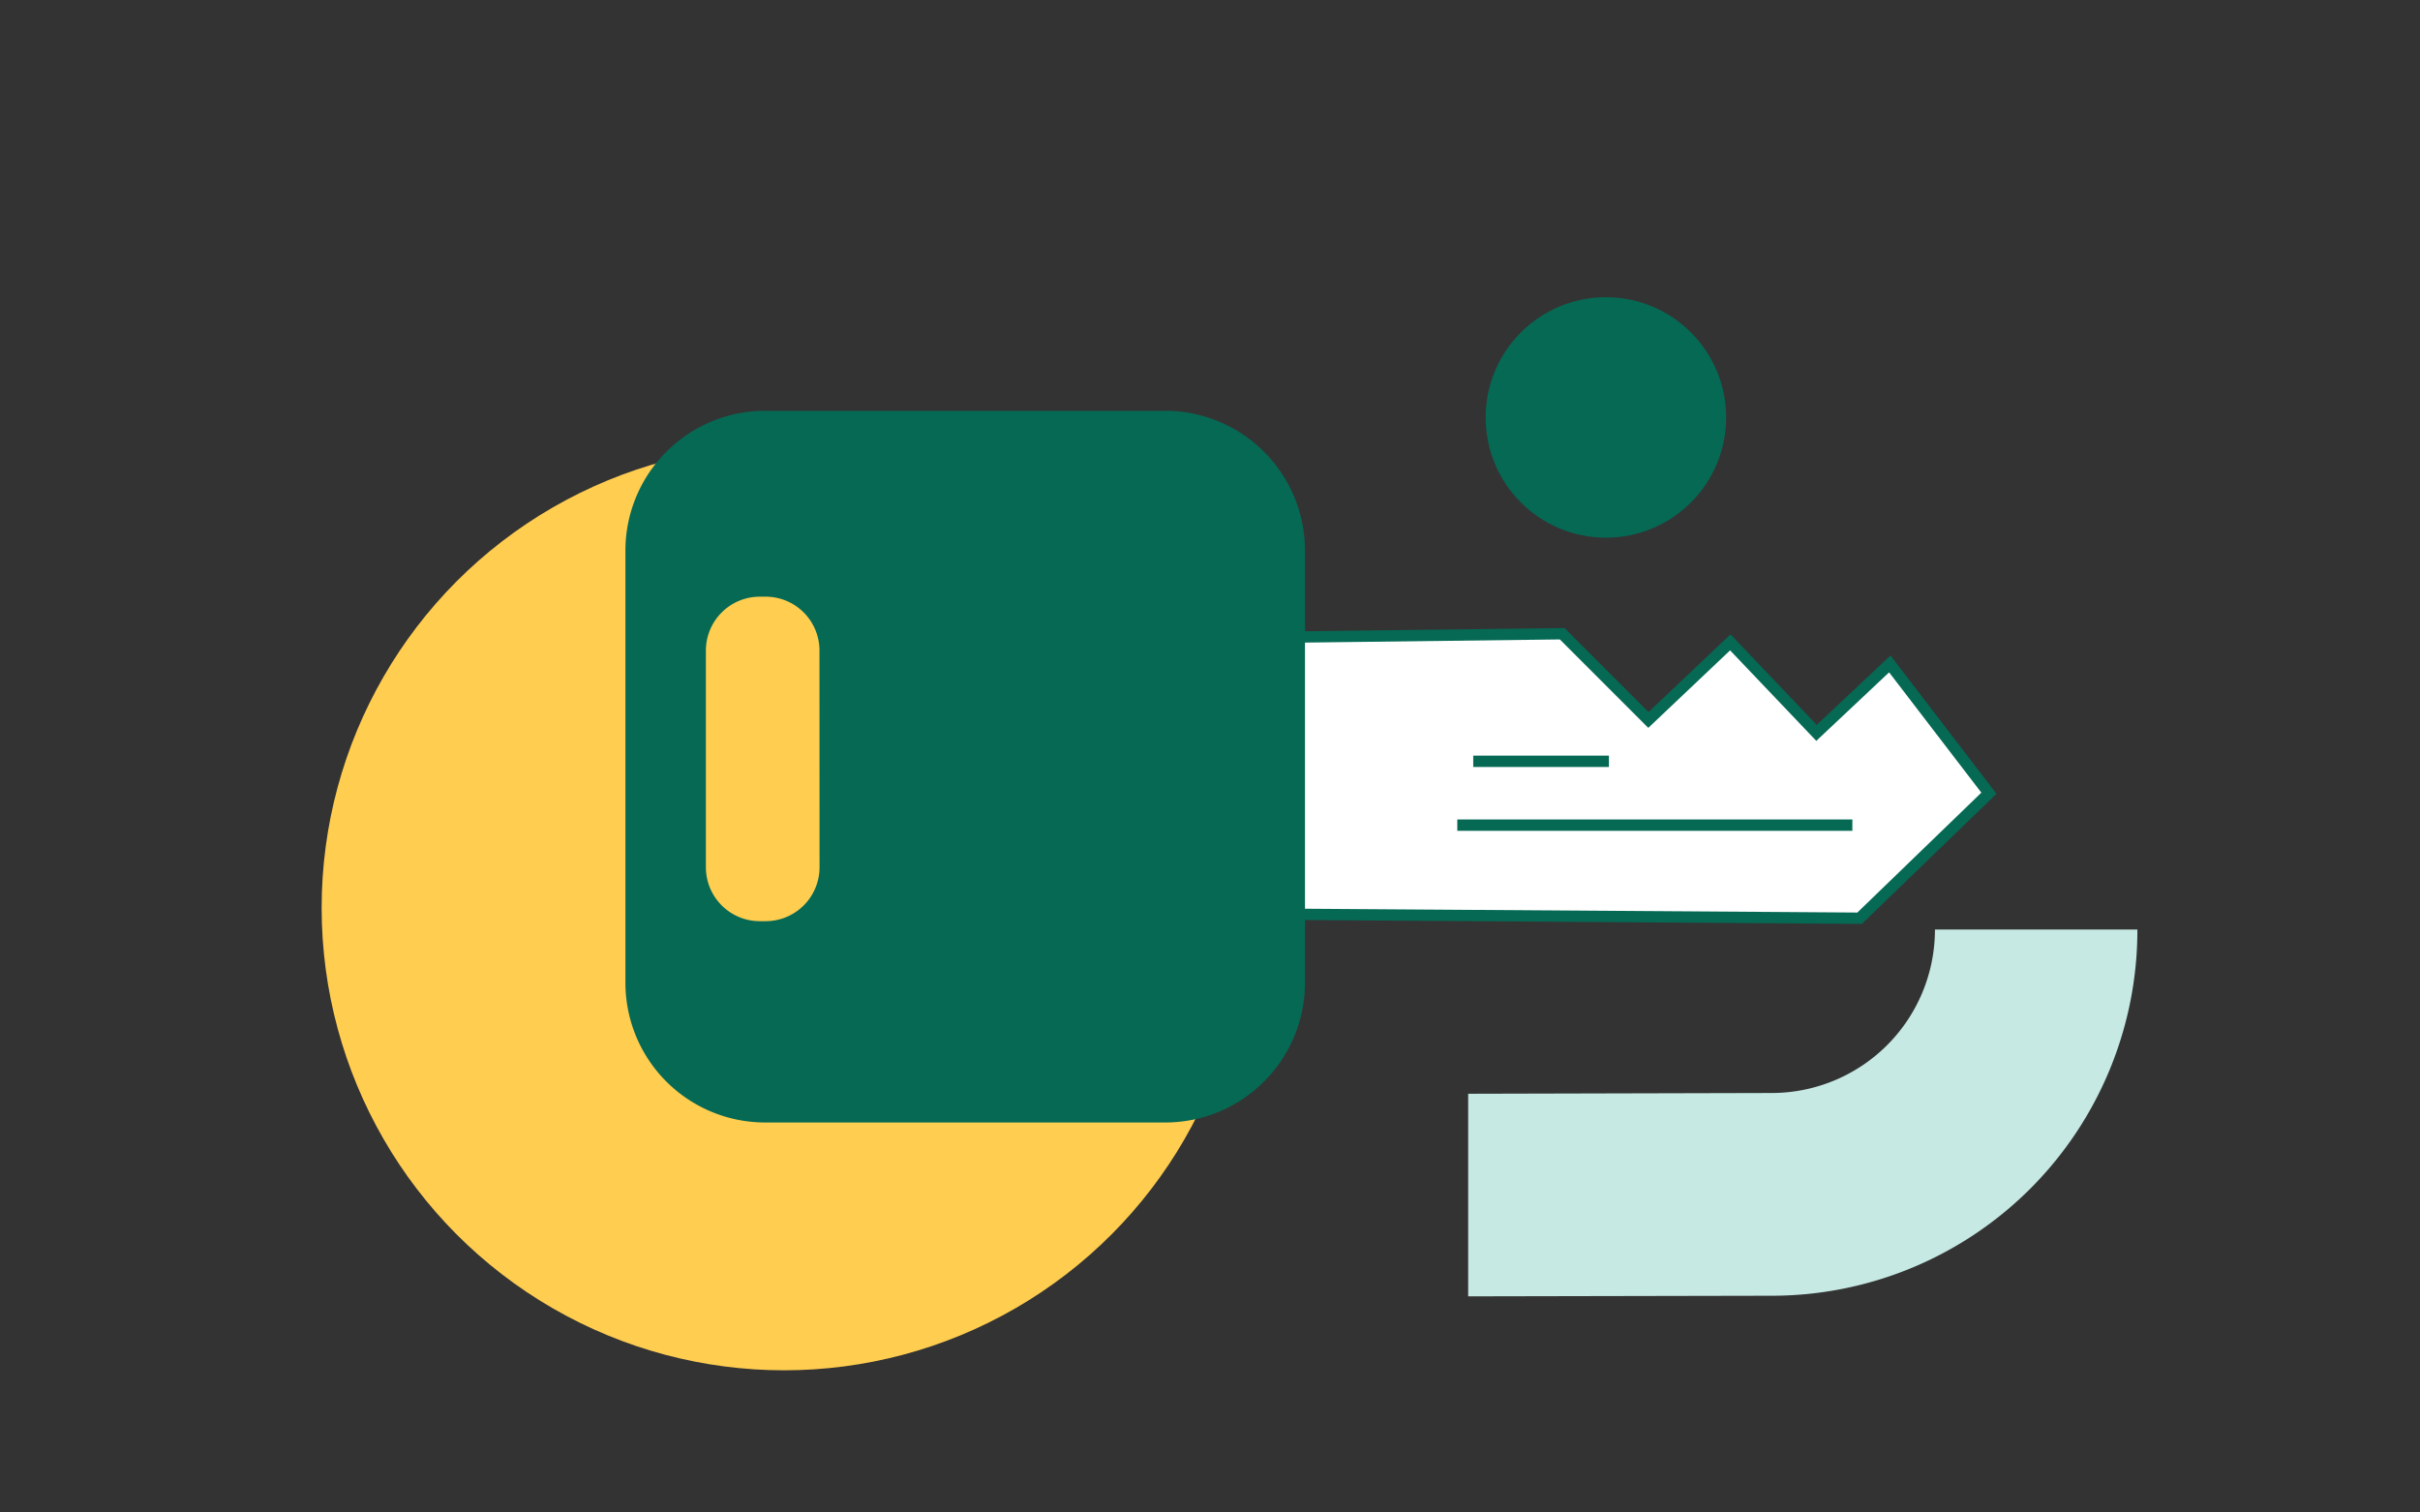
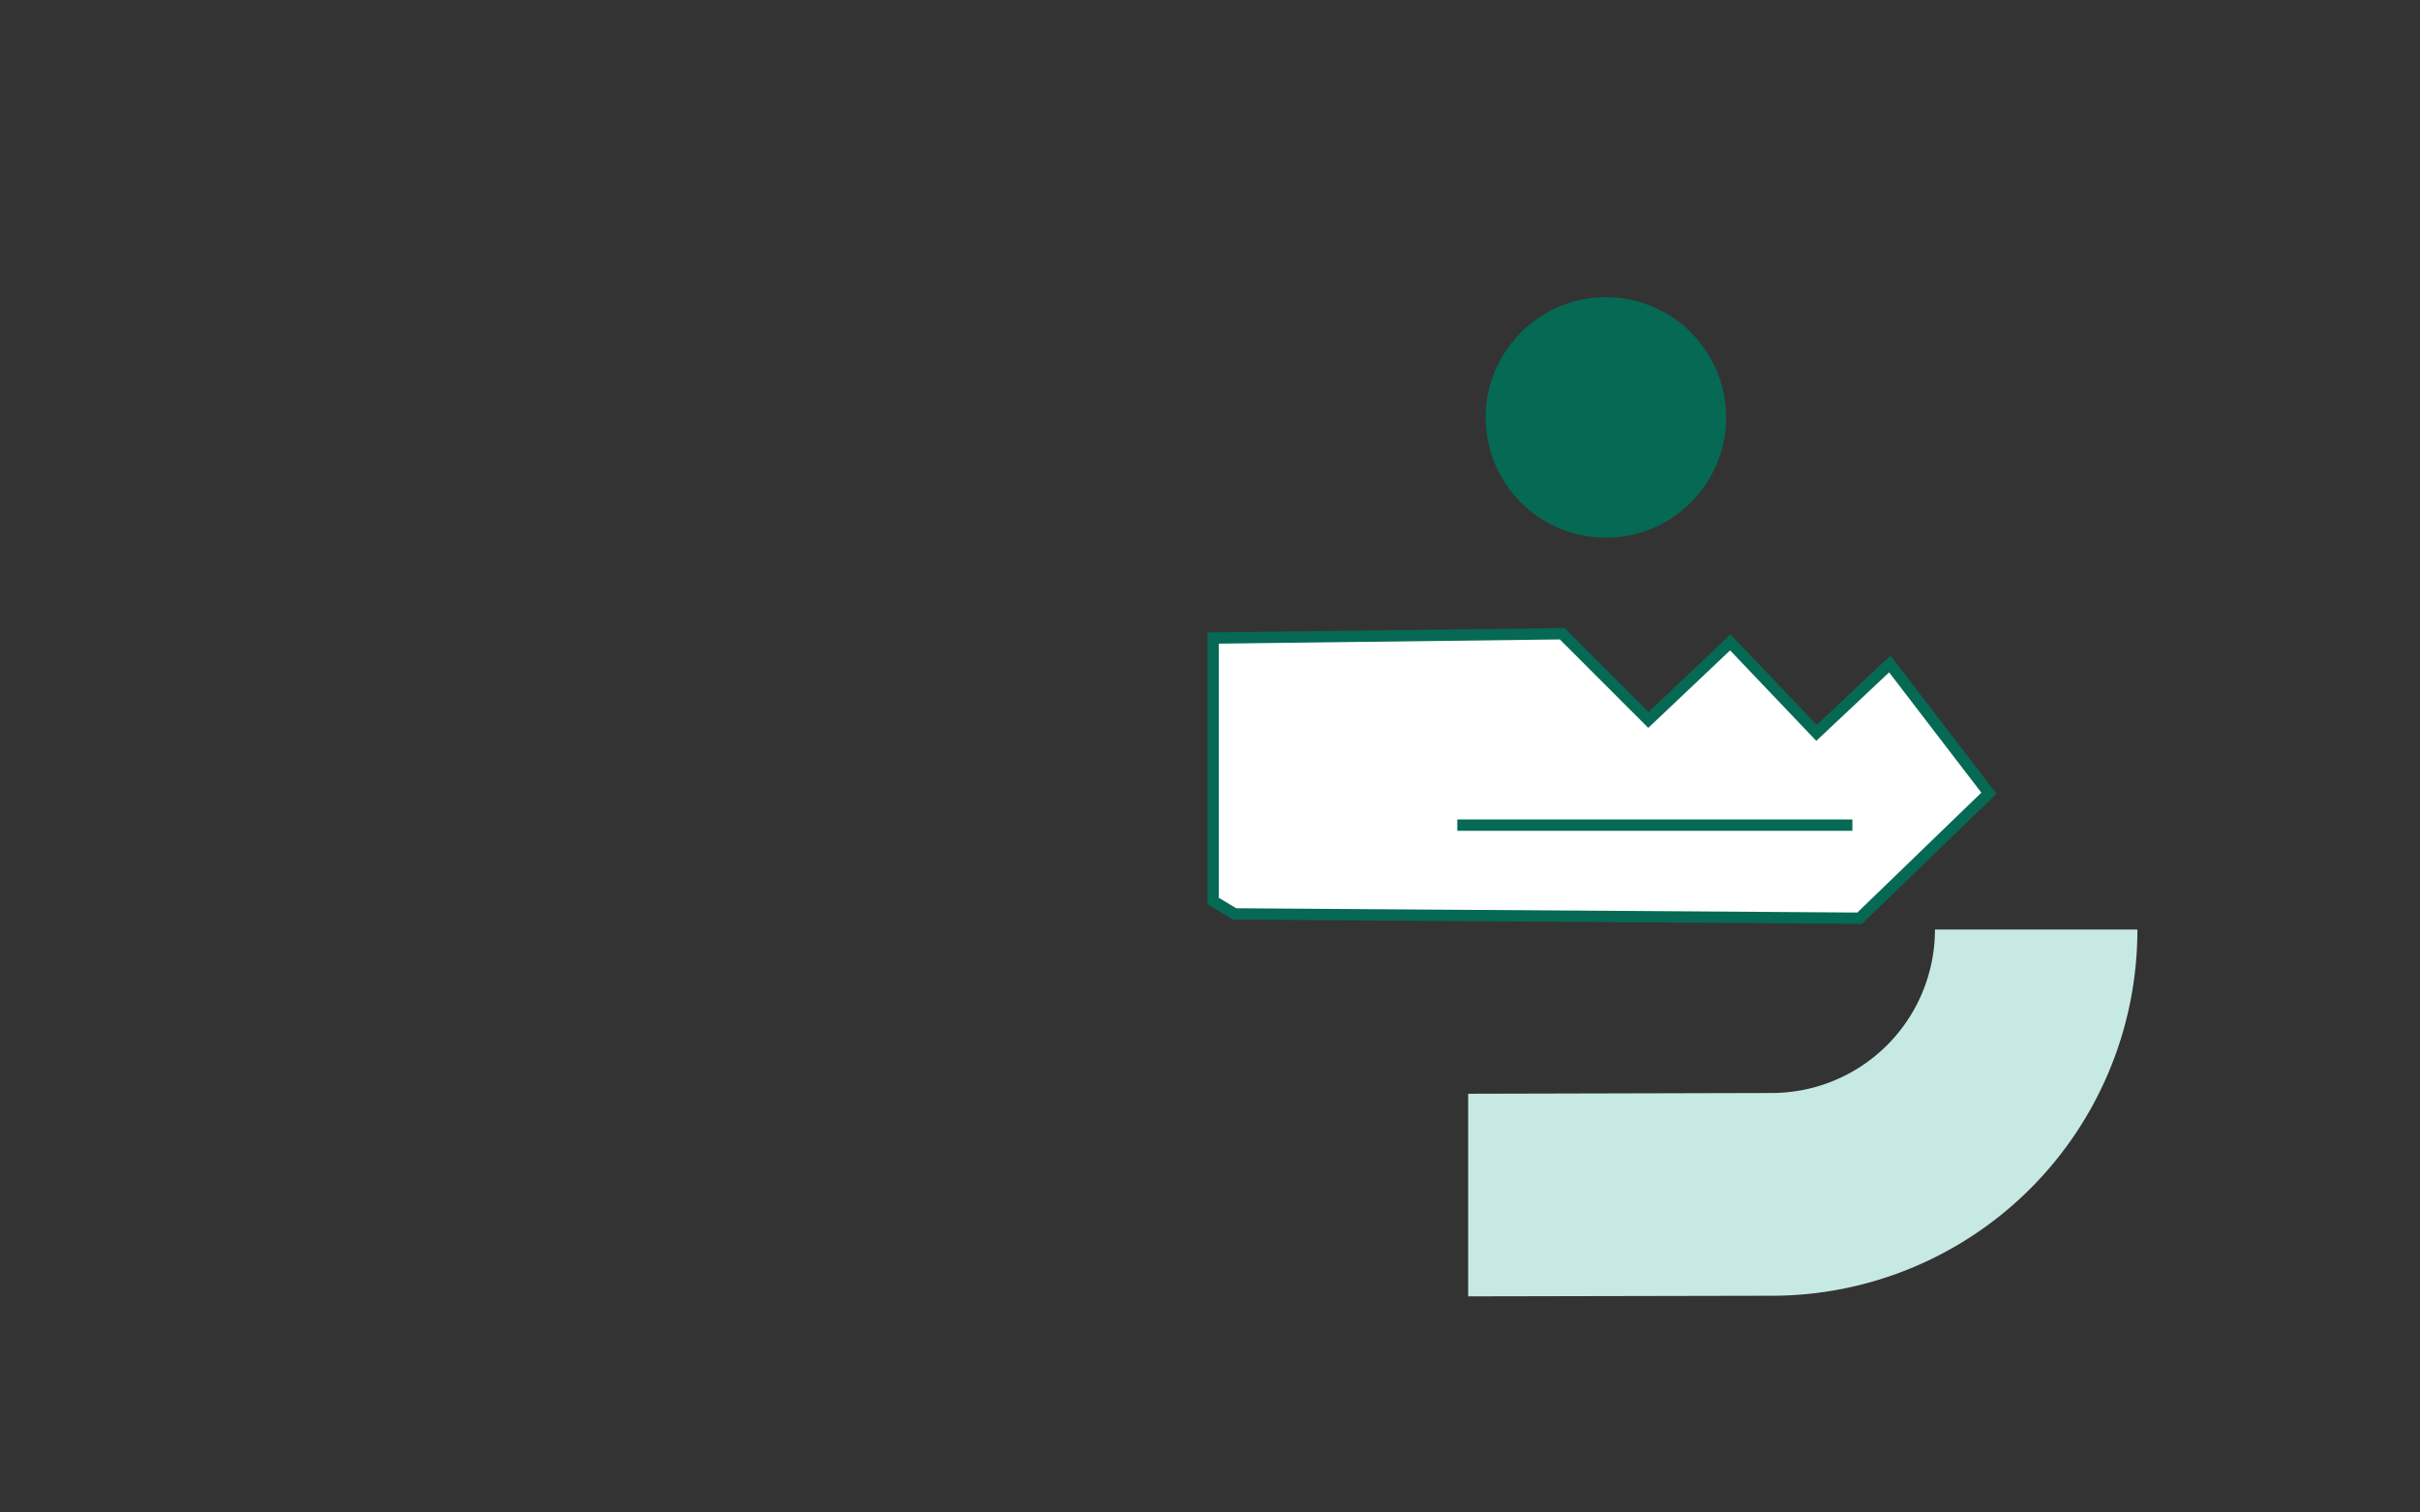
<svg xmlns="http://www.w3.org/2000/svg" viewBox="0 0 320 200">
  <rect x="0" y="0" width="320" height="200" fill="#333333" stroke="none" />
  <defs>
    <style>.cls-1{fill:#ffcd50;}.cls-2{fill:#c6e9e3;}.cls-3,.cls-5{fill:#056954;}.cls-4{fill:#fff;}.cls-4,.cls-5,.cls-6{stroke:#056954;stroke-miterlimit:10;stroke-width:1.5px;}.cls-6{fill:none;}</style>
  </defs>
  <g id="Layer_1" data-name="Layer 1">
-     <circle class="cls-1" cx="103.68" cy="120.05" r="61.15" />
    <path class="cls-2" d="M234.34,144.53a21.6,21.6,0,0,0,21.52-21.62l26.77,0a48.35,48.35,0,0,1-48.22,48.43h0l-40.27.08,0-26.79Z" />
    <circle class="cls-3" cx="212.35" cy="55.2" r="15.9" />
    <polygon class="cls-4" points="163.26 120.85 245.9 121.42 263 104.89 249.89 87.79 240.2 96.91 228.8 84.94 217.97 95.2 206.57 83.8 160.41 84.37 160.41 119.14 163.26 120.85" />
-     <path class="cls-5" d="M154.12,55.07h-53A17.74,17.74,0,0,0,83.45,72.76V130a17.73,17.73,0,0,0,17.69,17.68h53A17.73,17.73,0,0,0,171.81,130V72.76A17.74,17.74,0,0,0,154.12,55.07Zm-45,59.64a7.88,7.88,0,0,1-7.85,7.85h-.83a7.88,7.88,0,0,1-7.85-7.85V86a7.88,7.88,0,0,1,7.85-7.85h.83A7.87,7.87,0,0,1,109.11,86Z" />
    <line class="cls-6" x1="192.7" y1="109.11" x2="244.94" y2="109.11" />
-     <line class="cls-6" x1="194.81" y1="100.67" x2="212.75" y2="100.67" />
  </g>
</svg>